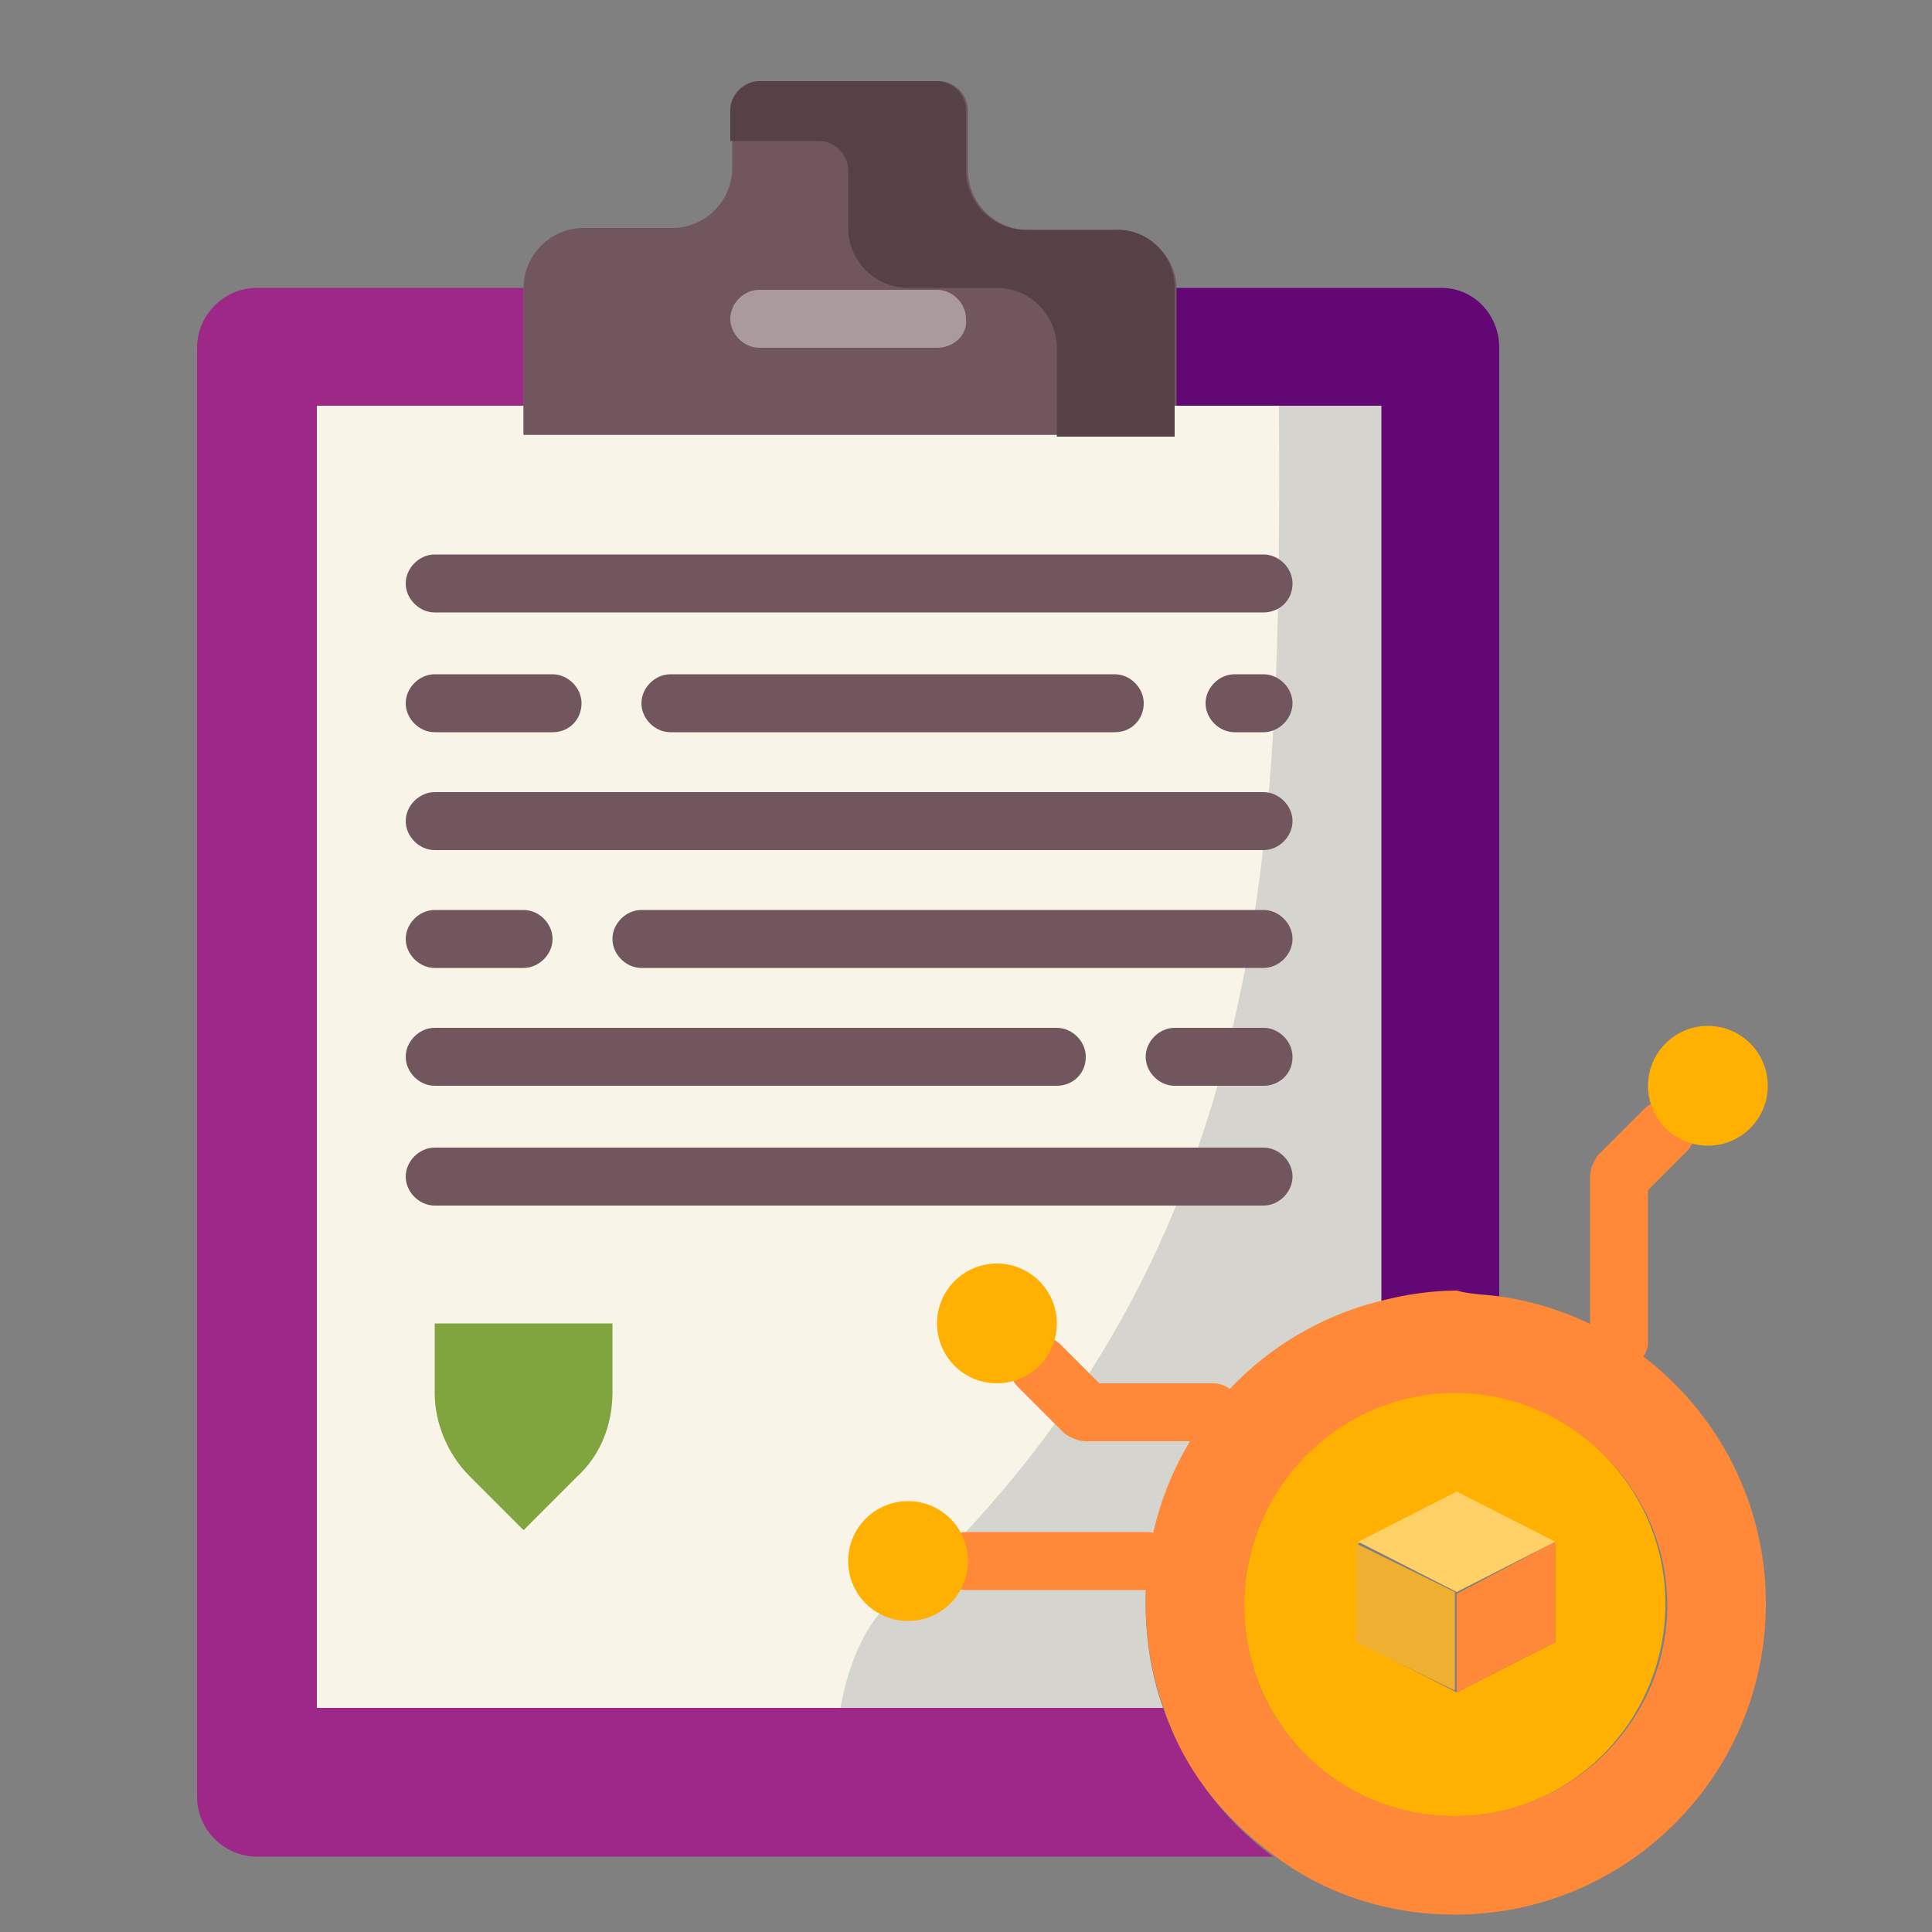
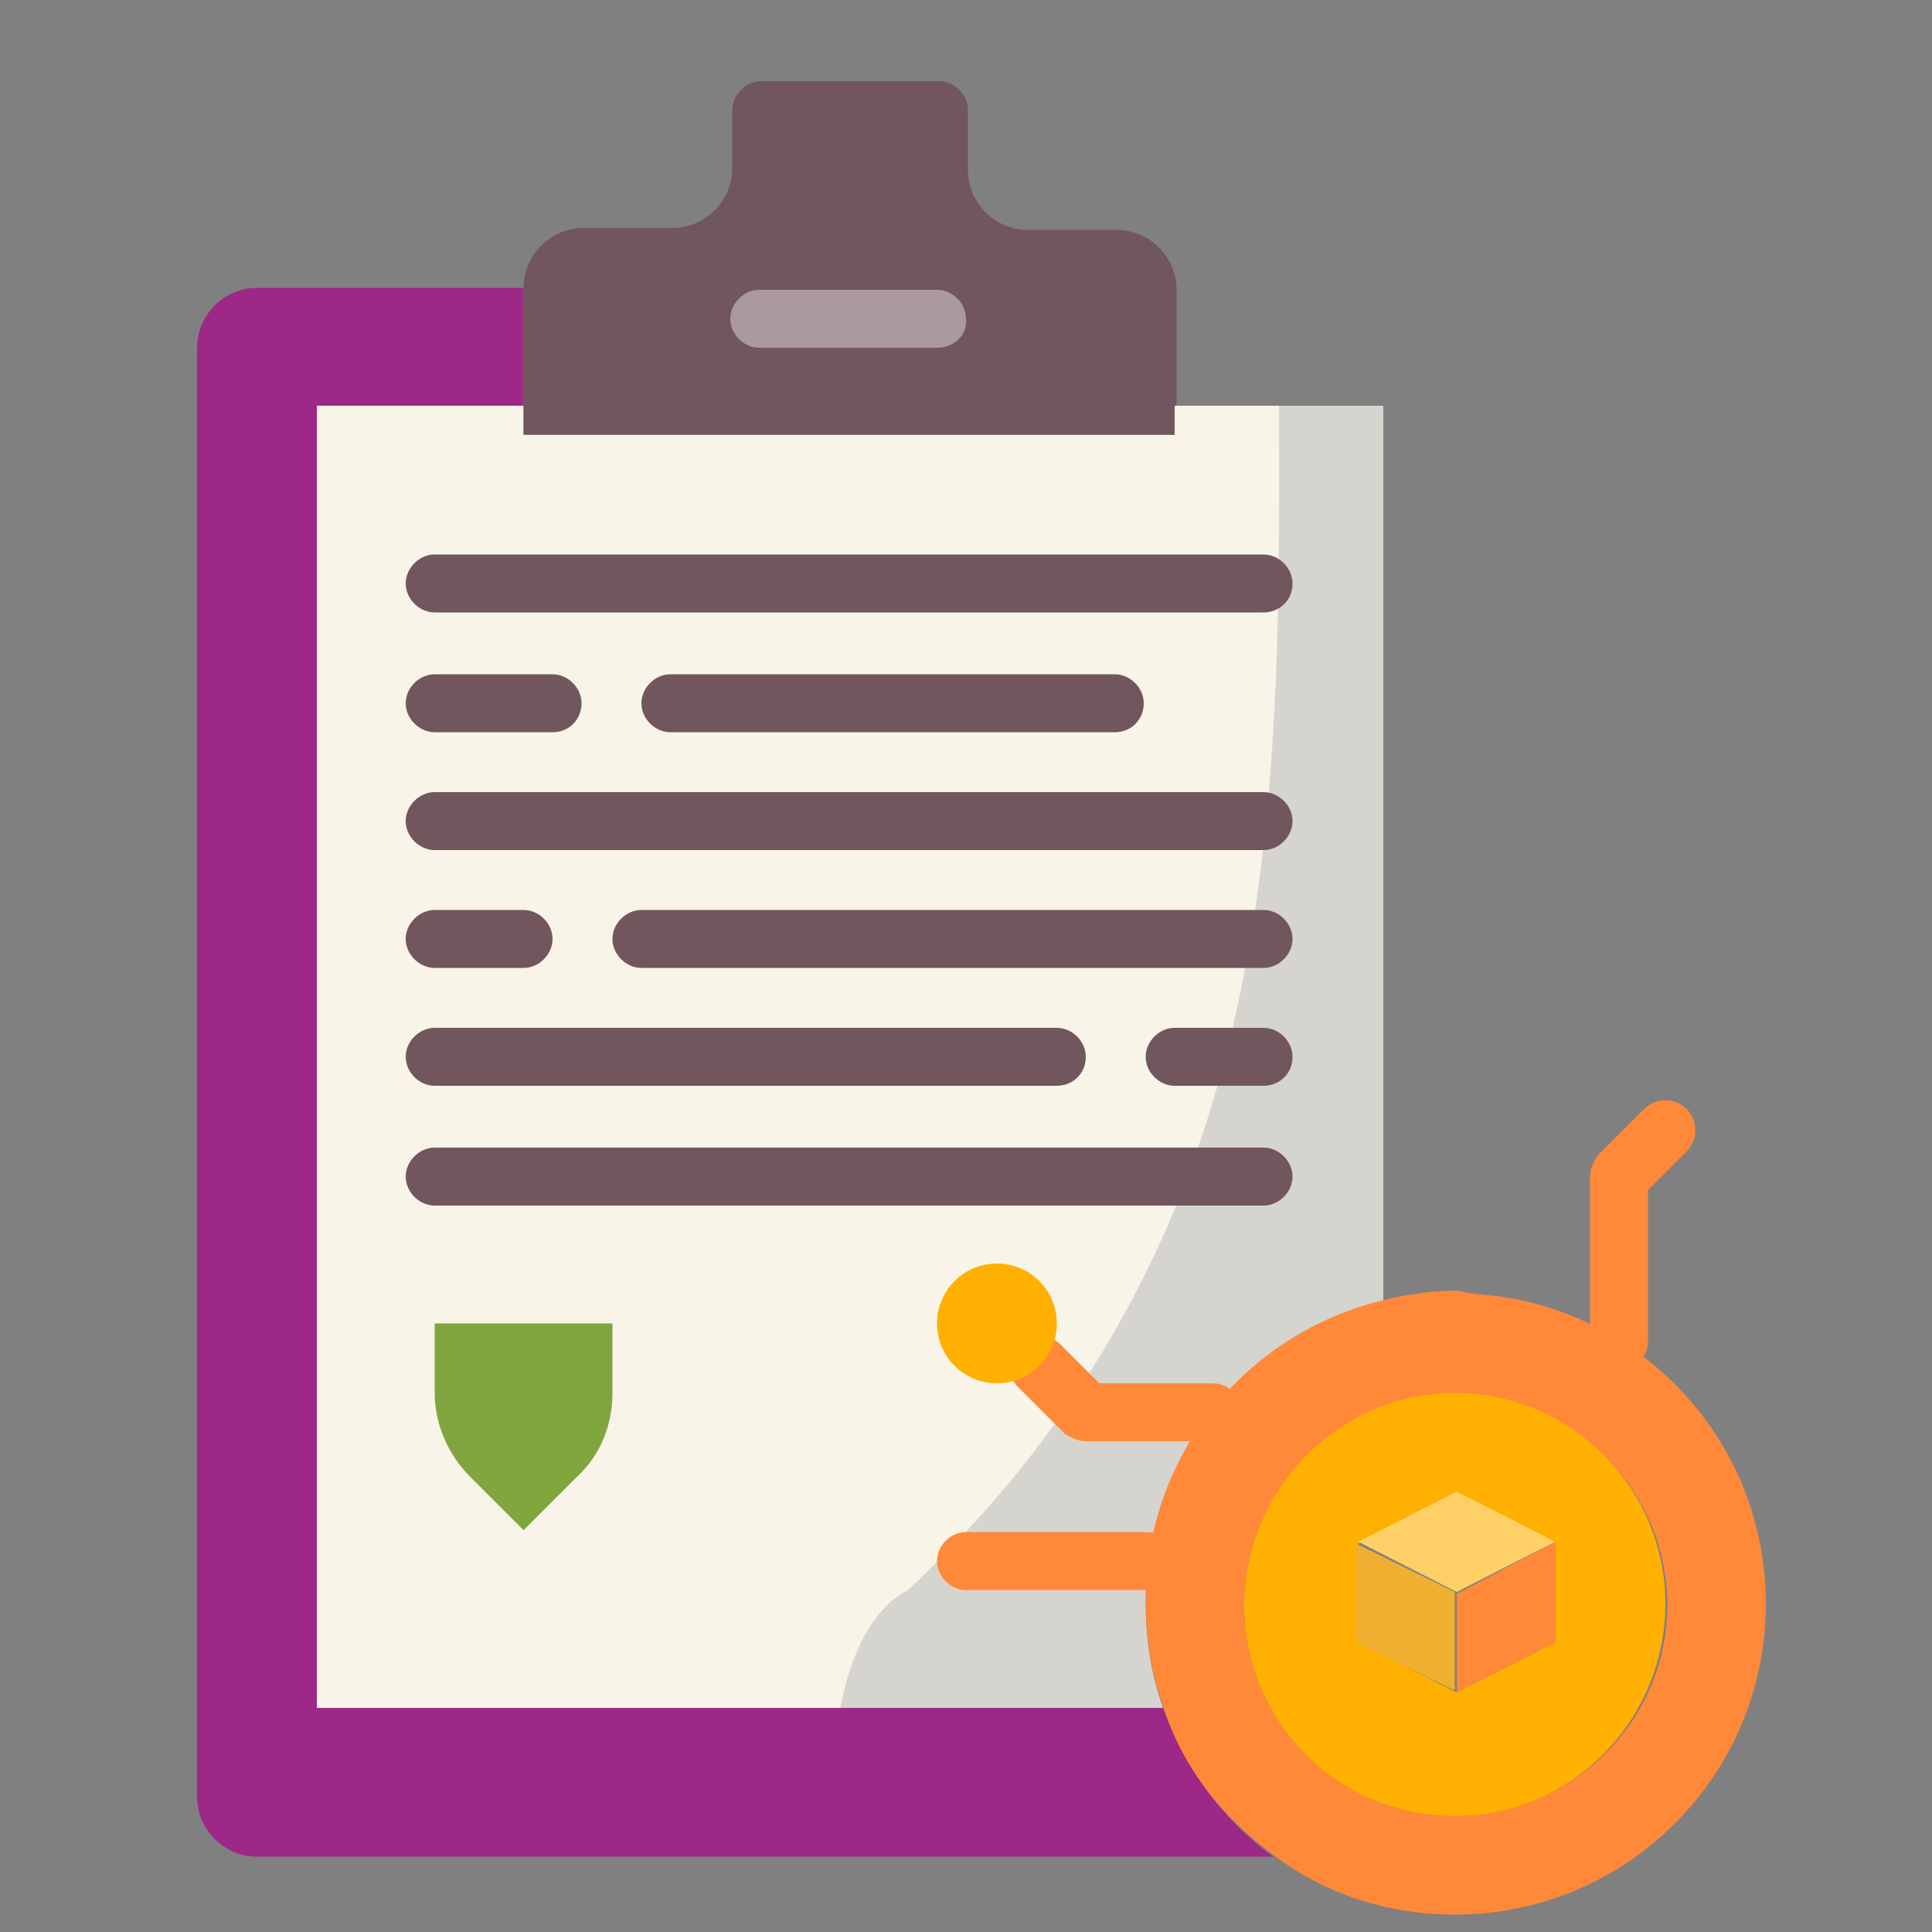
<svg xmlns="http://www.w3.org/2000/svg" version="1.1" id="Flat" x="0px" y="0px" width="100px" height="100px" viewBox="0 0 100 100" style="enable-background:new 0 0 100 100;" xml:space="preserve">
  <rect x="0" y="0" width="100" height="100" fill="#808080" stroke="none" />
  <style type="text/css">
	.st0{fill:#FF8939;}
	.st1{fill:#F8F4E8;}
	.st2{fill:#D6D4CE;}
	.st3{fill:#FFB000;}
	.st4{fill:#620774;}
	.st5{fill:#9D2888;}
	.st6{fill:#72565D;}
	.st7{fill:#564146;}
	.st8{fill:#80A53F;}
	.st9{fill:#AA9A9E;}
	.st10{fill:#FFD066;}
	.st11{fill:#EFAF30;}
</style>
  <g>
    <path class="st0" d="M83.8,70.9c-0.8,0-1.5-0.7-1.5-1.5v-8.5c0-0.4,0.2-0.8,0.4-1.1l2.4-2.4c0.6-0.6,1.6-0.6,2.2,0   c0.6,0.6,0.6,1.6,0,2.2l-2,2v7.9C85.3,70.2,84.6,70.9,83.8,70.9z" />
  </g>
  <path class="st1" d="M71.5,21v46.4c-7,1.7-12.3,8.1-12.3,15.6c0,1.9,0.3,3.7,0.9,5.4H16.4V21h10.7v1.5h33.7V21H71.5z" />
  <path class="st2" d="M66.2,21c0.1,22.1-0.1,43.3-19.2,61.3c-1.8,0.9-3,3.3-3.5,6.1h16.7c-0.6-1.7-0.9-3.5-0.9-5.4  c0-7.6,5.2-13.9,12.3-15.6V21H66.2z" />
-   <circle class="st3" cx="88.4" cy="56.2" r="3.1" />
-   <path class="st4" d="M77.6,18v49.2C76.9,67,76.1,67,75.3,67c-1.3,0-2.6,0.2-3.8,0.5V21H60.8v-6.1h13.8C76.3,14.9,77.6,16.3,77.6,18z  " />
  <path class="st5" d="M65.9,96.1H13.3c-1.7,0-3.1-1.4-3.1-3.1V18c0-1.7,1.4-3.1,3.1-3.1h13.8V21H16.4v67.4h43.8  C61.3,91.5,63.3,94.2,65.9,96.1z" />
  <path class="st6" d="M60.8,21v1.5H27.1V21v-6.1c0-1.7,1.4-3.1,3.1-3.1h4.6c1.7,0,3.1-1.4,3.1-3.1V5.7c0-0.8,0.7-1.5,1.5-1.5h9.2  c0.8,0,1.5,0.7,1.5,1.5v3.1c0,1.7,1.4,3.1,3.1,3.1h4.6c1.7,0,3.1,1.4,3.1,3.1V21z" />
-   <path class="st7" d="M60.8,14.9v7.7h-6.1V18c0-1.7-1.4-3.1-3.1-3.1H47c-1.7,0-3.1-1.4-3.1-3.1V8.8c0-0.8-0.7-1.5-1.5-1.5h-4.6V5.7  c0-0.8,0.7-1.5,1.5-1.5h9.2c0.8,0,1.5,0.7,1.5,1.5v3.1c0,1.7,1.4,3.1,3.1,3.1h4.6C59.4,11.8,60.8,13.2,60.8,14.9z" />
  <path class="st8" d="M31.7,68.5v3.6c0,1.6-0.6,3.2-1.8,4.3l-2.8,2.8l-2.8-2.8c-1.1-1.1-1.8-2.7-1.8-4.3v-3.6H31.7z" />
  <g>
    <path class="st9" d="M48.5,18h-9.2c-0.8,0-1.5-0.7-1.5-1.5c0-0.8,0.7-1.5,1.5-1.5h9.2c0.8,0,1.5,0.7,1.5,1.5   C50.1,17.3,49.4,18,48.5,18z" />
  </g>
  <g>
    <path class="st6" d="M65.4,31.7H22.5c-0.8,0-1.5-0.7-1.5-1.5c0-0.8,0.7-1.5,1.5-1.5h42.9c0.8,0,1.5,0.7,1.5,1.5   C66.9,31.1,66.2,31.7,65.4,31.7z" />
  </g>
  <g>
-     <path class="st6" d="M65.4,37.9h-1.5c-0.8,0-1.5-0.7-1.5-1.5s0.7-1.5,1.5-1.5h1.5c0.8,0,1.5,0.7,1.5,1.5S66.2,37.9,65.4,37.9z" />
-   </g>
+     </g>
  <g>
    <path class="st6" d="M57.7,37.9h-23c-0.8,0-1.5-0.7-1.5-1.5s0.7-1.5,1.5-1.5h23c0.8,0,1.5,0.7,1.5,1.5S58.6,37.9,57.7,37.9z" />
  </g>
  <g>
    <path class="st6" d="M28.6,37.9h-6.1c-0.8,0-1.5-0.7-1.5-1.5s0.7-1.5,1.5-1.5h6.1c0.8,0,1.5,0.7,1.5,1.5S29.5,37.9,28.6,37.9z" />
  </g>
  <g>
    <path class="st6" d="M65.4,44H22.5c-0.8,0-1.5-0.7-1.5-1.5c0-0.8,0.7-1.5,1.5-1.5h42.9c0.8,0,1.5,0.7,1.5,1.5   C66.9,43.3,66.2,44,65.4,44z" />
  </g>
  <g>
    <path class="st6" d="M65.4,50.1H33.2c-0.8,0-1.5-0.7-1.5-1.5c0-0.8,0.7-1.5,1.5-1.5h32.2c0.8,0,1.5,0.7,1.5,1.5   C66.9,49.4,66.2,50.1,65.4,50.1z" />
  </g>
  <g>
    <path class="st6" d="M27.1,50.1h-4.6c-0.8,0-1.5-0.7-1.5-1.5c0-0.8,0.7-1.5,1.5-1.5h4.6c0.8,0,1.5,0.7,1.5,1.5   C28.6,49.4,27.9,50.1,27.1,50.1z" />
  </g>
  <g>
    <path class="st6" d="M65.4,56.2h-4.6c-0.8,0-1.5-0.7-1.5-1.5c0-0.8,0.7-1.5,1.5-1.5h4.6c0.8,0,1.5,0.7,1.5,1.5   C66.9,55.6,66.2,56.2,65.4,56.2z" />
  </g>
  <g>
    <path class="st6" d="M54.7,56.2H22.5c-0.8,0-1.5-0.7-1.5-1.5c0-0.8,0.7-1.5,1.5-1.5h32.2c0.8,0,1.5,0.7,1.5,1.5   C56.2,55.6,55.5,56.2,54.7,56.2z" />
  </g>
  <g>
    <path class="st6" d="M65.4,62.4H22.5c-0.8,0-1.5-0.7-1.5-1.5c0-0.8,0.7-1.5,1.5-1.5h42.9c0.8,0,1.5,0.7,1.5,1.5   C66.9,61.7,66.2,62.4,65.4,62.4z" />
  </g>
  <g>
    <path class="st0" d="M62.7,74.6h-6.5c-0.4,0-0.8-0.2-1.1-0.4l-2.4-2.4c-0.6-0.6-0.6-1.6,0-2.2c0.6-0.6,1.6-0.6,2.2,0l2,2h5.9   c0.8,0,1.5,0.7,1.5,1.5C64.2,73.9,63.6,74.6,62.7,74.6L62.7,74.6z" />
  </g>
  <g>
    <path class="st0" d="M59.4,82.3h-9.4c-0.8,0-1.5-0.7-1.5-1.5c0-0.8,0.7-1.5,1.5-1.5h9.4c0.8,0,1.5,0.7,1.5,1.5   C61,81.6,60.3,82.3,59.4,82.3z" />
  </g>
  <circle class="st3" cx="51.6" cy="68.5" r="3.1" />
-   <circle class="st3" cx="47" cy="80.8" r="3.1" />
  <path class="st0" d="M77.6,67.1c7.8,1.1,13.8,7.8,13.8,15.9c0,8.9-7.2,16.1-16.1,16.1c-3.5,0-6.8-1.1-9.4-3.1  c-2.6-1.9-4.7-4.5-5.7-7.7c-0.6-1.7-0.9-3.5-0.9-5.4c0-7.6,5.2-13.9,12.3-15.6c1.2-0.3,2.5-0.5,3.8-0.5C76.1,67,76.9,67,77.6,67.1z   M86.3,83.1c0-6-4.9-10.9-10.9-10.9S64.4,77,64.4,83.1S69.3,94,75.3,94S86.3,89.1,86.3,83.1z" />
  <path class="st3" d="M75.3,72.1c6,0,10.9,4.9,10.9,10.9S81.4,94,75.3,94s-10.9-4.9-10.9-10.9S69.3,72.1,75.3,72.1z M80.5,85v-5.1  l-5.1-2.6l-5.1,2.6V85l5.1,2.6L80.5,85z" />
  <path class="st0" d="M80.5,79.8V85l-5.1,2.6v-5.1L80.5,79.8z" />
  <path class="st10" d="M80.5,79.8l-5.1,2.6l-5.1-2.6l5.1-2.6L80.5,79.8z" />
  <path class="st11" d="M75.3,82.4v5.1L70.2,85v-5.1L75.3,82.4z" />
</svg>